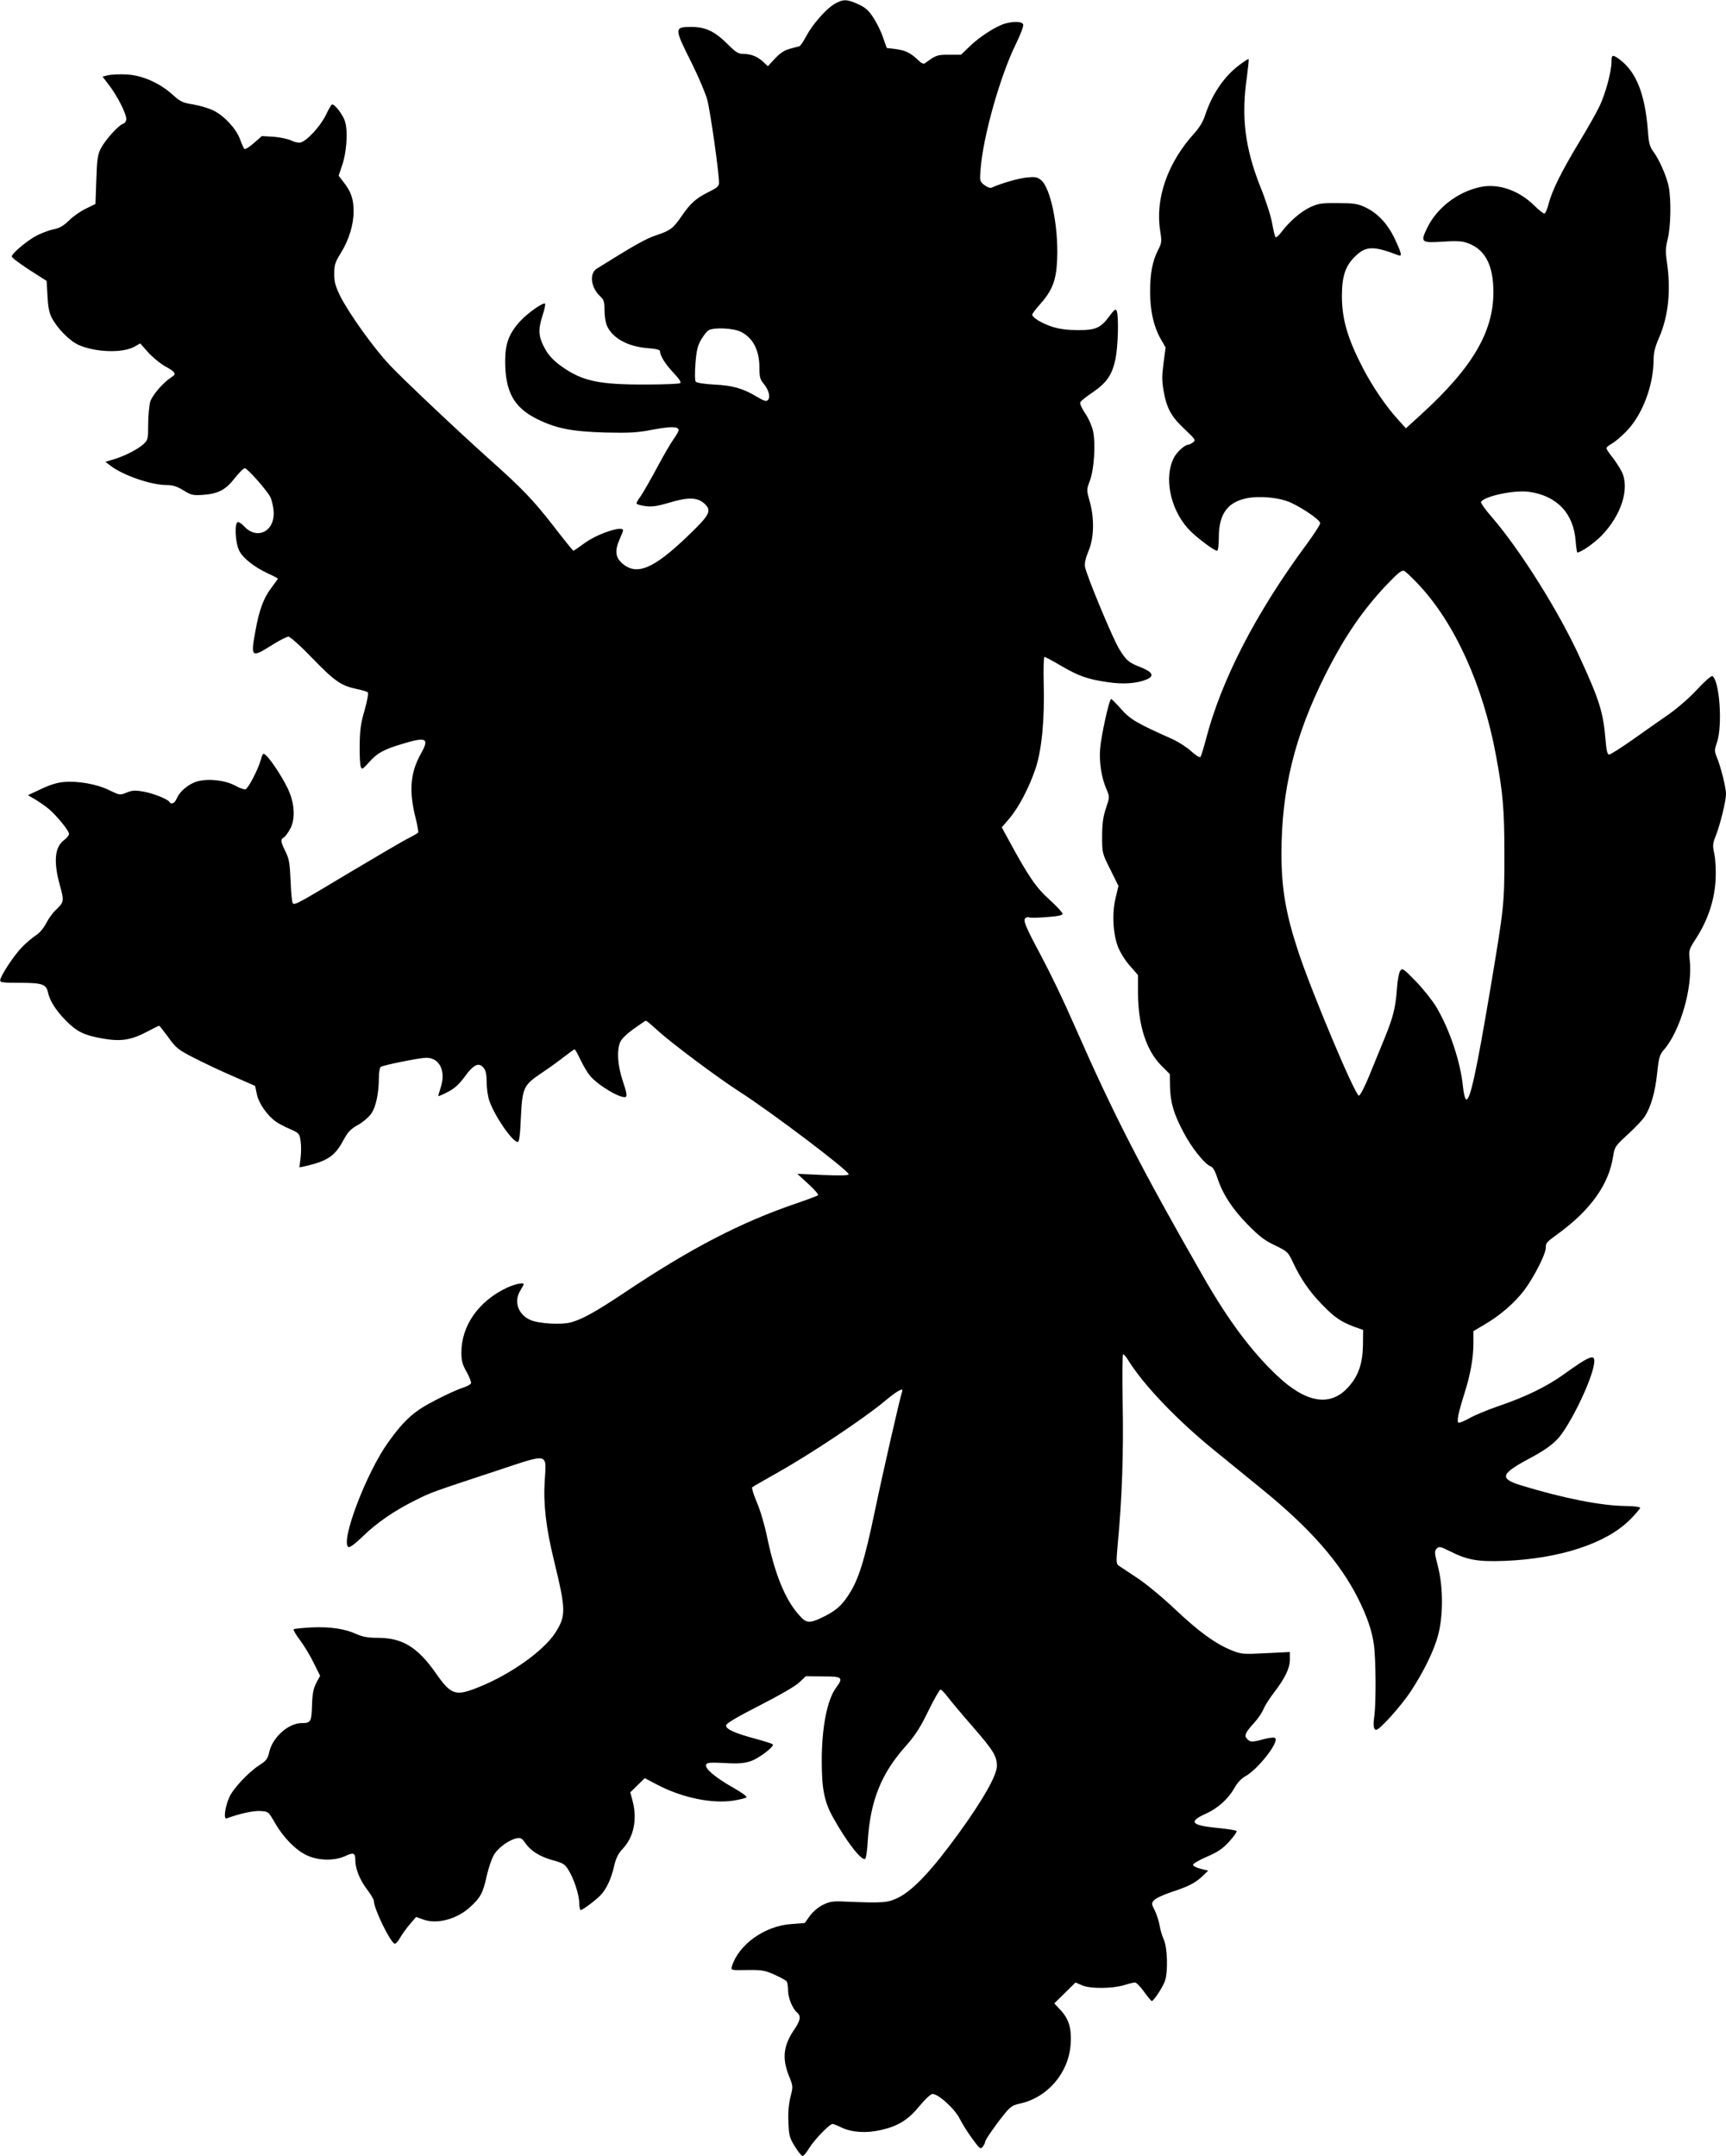
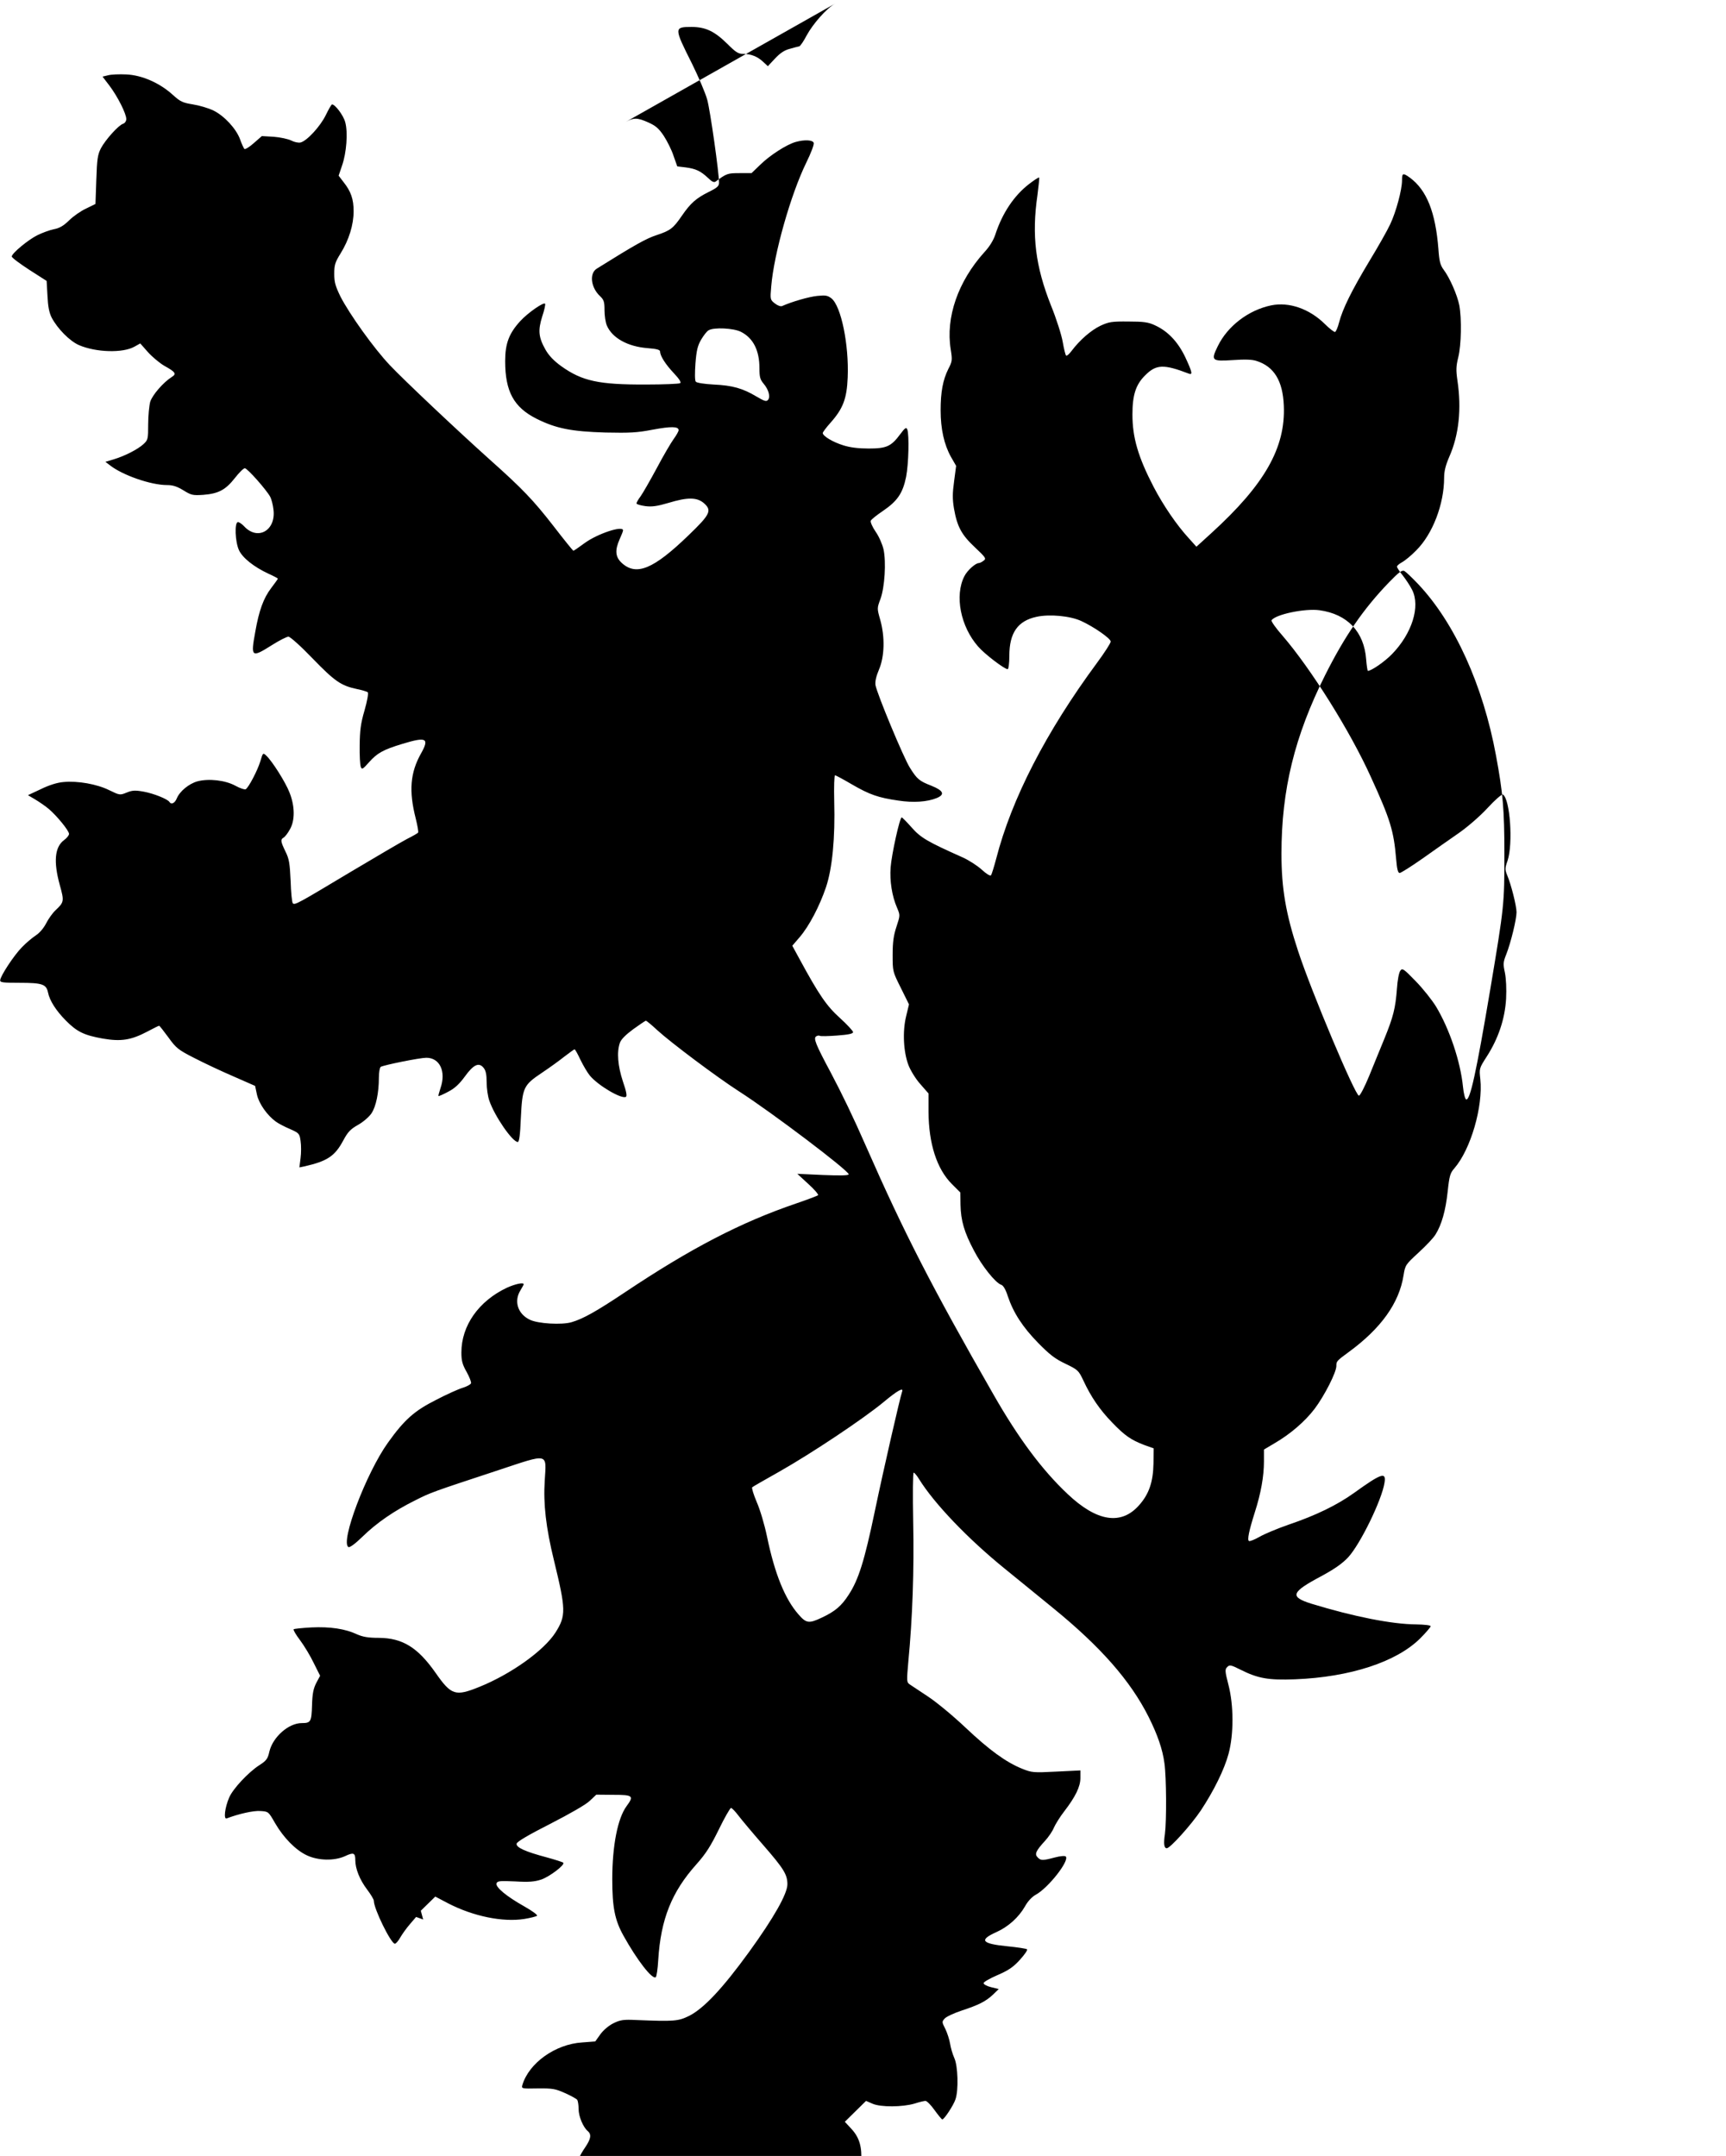
<svg xmlns="http://www.w3.org/2000/svg" version="1.0" width="1025pt" height="1280pt" viewBox="0 0 1025 1280" preserveAspectRatio="xMidYMid meet">
  <g transform="translate(0,1280) scale(0.1,-0.1)" fill="#000000" stroke="none">
-     <path d="M4960 12779 c-51 -28 -132 -120 -170 -190 -17 -33 -37 -62 -43 -64 -7 -1 -32 -8 -57 -15 -32 -8 -58 -26 -88 -58 l-42 -45 -28 26 c-33 31 -72 47 -118 47 -30 0 -45 10 -94 59 -76 75 -130 101 -213 101 -105 0 -105 -4 2 -217 39 -79 80 -175 91 -215 18 -66 70 -433 70 -493 0 -20 -11 -30 -62 -55 -74 -37 -107 -66 -158 -140 -52 -76 -69 -89 -151 -116 -61 -20 -126 -56 -355 -199 -46 -29 -35 -113 20 -164 22 -21 26 -33 26 -83 0 -32 6 -73 14 -91 32 -74 124 -125 242 -134 54 -4 74 -10 74 -20 0 -26 32 -76 82 -129 33 -35 45 -55 37 -59 -6 -4 -97 -8 -203 -8 -279 -1 -379 20 -503 109 -43 31 -73 62 -93 97 -42 74 -46 115 -20 198 13 38 20 72 17 76 -10 10 -103 -55 -147 -103 -67 -73 -90 -133 -90 -238 0 -180 51 -274 186 -342 116 -58 207 -76 410 -82 144 -3 187 -1 280 17 108 20 154 20 154 -3 0 -7 -13 -30 -29 -52 -16 -22 -62 -100 -101 -174 -40 -74 -83 -149 -96 -167 -13 -17 -24 -36 -24 -42 0 -5 24 -12 53 -16 40 -5 71 0 136 19 115 35 171 34 212 -2 48 -43 37 -66 -92 -190 -209 -202 -311 -244 -398 -163 -37 35 -40 75 -11 140 11 24 20 47 20 52 0 31 -153 -20 -229 -76 -34 -25 -63 -45 -66 -45 -2 0 -56 66 -119 148 -119 153 -184 221 -377 393 -193 173 -509 471 -594 561 -94 99 -239 302 -293 407 -30 62 -37 85 -37 135 0 53 5 69 38 122 49 79 77 169 77 250 0 72 -16 118 -60 173 l-29 38 20 59 c27 76 36 199 19 259 -11 41 -60 105 -78 105 -4 0 -20 -28 -37 -63 -32 -66 -111 -153 -150 -163 -13 -3 -37 2 -56 12 -19 9 -65 19 -104 22 l-70 4 -48 -42 c-27 -24 -52 -39 -56 -34 -4 5 -16 30 -25 56 -23 64 -95 141 -159 172 -29 14 -83 30 -121 36 -61 10 -75 16 -120 57 -78 71 -184 117 -276 121 -41 2 -90 0 -108 -5 l-33 -8 42 -55 c48 -64 99 -165 99 -197 0 -12 -8 -24 -19 -28 -27 -8 -105 -95 -132 -146 -19 -38 -23 -63 -27 -187 l-5 -143 -55 -27 c-31 -14 -77 -46 -102 -71 -33 -32 -57 -46 -90 -52 -25 -5 -68 -21 -97 -35 -55 -27 -153 -108 -153 -127 0 -7 47 -42 104 -79 l103 -66 5 -89 c3 -63 10 -99 25 -129 35 -66 107 -139 162 -163 102 -44 262 -48 330 -9 l34 19 45 -51 c25 -28 69 -65 98 -82 67 -37 74 -48 43 -67 -49 -31 -115 -107 -127 -147 -6 -23 -12 -83 -12 -133 0 -87 -1 -93 -28 -118 -34 -31 -110 -70 -176 -90 l-50 -15 25 -19 c75 -60 245 -119 341 -119 35 0 59 -8 97 -31 47 -29 55 -31 118 -27 91 7 133 30 188 100 25 32 51 58 59 58 15 0 129 -129 151 -170 7 -14 16 -47 19 -75 16 -124 -93 -187 -174 -100 -13 14 -29 25 -37 25 -21 0 -17 -116 6 -166 21 -46 89 -100 175 -140 31 -14 56 -27 56 -30 0 -2 -18 -27 -40 -56 -45 -59 -72 -133 -94 -259 -28 -152 -23 -156 99 -79 44 28 88 50 98 50 10 0 72 -55 143 -129 132 -136 169 -162 264 -182 30 -6 59 -15 64 -19 5 -5 -3 -51 -19 -107 -23 -78 -28 -120 -29 -208 -1 -60 2 -118 7 -129 6 -16 12 -13 48 28 49 55 84 75 200 110 141 43 160 33 110 -56 -65 -115 -74 -224 -32 -388 10 -41 17 -78 14 -83 -2 -4 -32 -21 -66 -38 -34 -18 -183 -105 -332 -194 -314 -188 -334 -200 -346 -188 -5 5 -11 64 -13 132 -5 107 -9 132 -31 176 -29 60 -30 71 -11 82 8 4 25 26 37 48 31 52 31 137 -1 218 -23 61 -104 189 -139 221 -19 18 -20 17 -35 -34 -16 -53 -69 -155 -87 -166 -6 -3 -34 6 -61 21 -60 33 -159 44 -226 26 -50 -14 -105 -59 -122 -101 -12 -29 -33 -39 -44 -21 -11 17 -93 50 -153 61 -51 9 -68 8 -102 -6 -39 -16 -41 -15 -103 15 -73 36 -187 56 -271 48 -37 -3 -85 -18 -134 -42 l-77 -36 44 -26 c25 -15 61 -40 80 -56 49 -42 120 -129 120 -148 0 -8 -13 -25 -30 -37 -55 -41 -63 -128 -25 -266 27 -97 26 -102 -26 -151 -17 -16 -42 -51 -55 -77 -15 -29 -39 -57 -62 -72 -20 -13 -57 -44 -82 -70 -48 -49 -128 -171 -129 -196 -1 -13 18 -15 116 -15 133 0 158 -8 168 -57 10 -49 47 -107 105 -166 67 -68 109 -88 220 -108 110 -19 169 -9 266 42 35 19 66 34 69 34 3 0 27 -31 55 -69 46 -64 59 -74 153 -122 56 -29 160 -78 232 -109 l130 -57 11 -52 c12 -54 61 -123 112 -160 15 -11 53 -31 84 -44 54 -24 57 -27 63 -71 4 -25 4 -71 0 -101 l-7 -56 29 6 c137 31 182 61 232 155 27 50 42 66 88 92 30 17 65 47 79 68 27 40 44 123 44 212 0 31 5 60 11 64 19 11 232 54 271 54 80 0 118 -82 84 -180 -8 -24 -14 -46 -12 -47 2 -2 27 9 57 25 39 20 66 45 99 90 52 72 84 87 112 52 13 -16 18 -39 18 -86 0 -35 7 -84 16 -109 31 -91 137 -245 169 -245 8 0 14 40 18 141 9 182 15 196 124 269 45 30 106 74 136 98 30 23 56 42 59 42 4 0 19 -28 35 -62 17 -35 42 -77 56 -94 50 -60 189 -141 214 -126 8 5 2 34 -18 92 -30 91 -37 174 -18 228 7 21 34 48 80 82 38 27 71 50 75 50 3 0 34 -25 67 -56 82 -75 356 -280 485 -363 195 -125 652 -471 652 -493 0 -7 -49 -8 -152 -4 l-153 7 65 -60 c36 -32 62 -63 58 -67 -4 -4 -63 -26 -130 -49 -329 -112 -627 -267 -1016 -527 -171 -114 -249 -158 -318 -178 -58 -17 -200 -9 -248 15 -71 34 -95 109 -56 173 11 18 20 35 20 37 0 13 -50 2 -99 -20 -168 -79 -271 -225 -271 -385 0 -49 6 -71 31 -115 17 -31 29 -61 26 -68 -3 -7 -25 -19 -48 -26 -24 -7 -96 -39 -159 -72 -129 -65 -188 -117 -286 -254 -129 -180 -284 -589 -235 -620 8 -4 40 19 84 62 85 83 189 154 312 215 95 48 99 49 493 179 305 101 287 105 277 -61 -9 -139 7 -279 55 -475 71 -292 72 -327 9 -427 -69 -108 -264 -247 -452 -323 -143 -58 -167 -50 -260 83 -106 151 -196 207 -337 208 -64 0 -96 6 -130 21 -70 33 -159 46 -270 41 -55 -3 -103 -8 -106 -11 -4 -3 13 -32 38 -65 24 -32 61 -93 81 -135 l38 -76 -23 -43 c-17 -34 -23 -63 -25 -132 -3 -98 -7 -106 -61 -106 -78 0 -171 -82 -192 -168 -10 -45 -18 -55 -60 -82 -65 -42 -157 -140 -179 -192 -26 -60 -34 -131 -15 -124 71 27 159 47 200 44 48 -3 48 -3 87 -71 51 -88 123 -161 189 -192 68 -32 163 -34 227 -5 51 24 61 20 61 -24 0 -50 26 -116 70 -174 22 -29 40 -59 40 -67 0 -48 102 -255 125 -255 6 0 21 17 32 37 12 21 38 57 58 80 l36 42 42 -15 c81 -30 198 1 277 72 63 57 78 84 100 185 12 53 32 110 46 131 27 42 89 85 132 94 24 5 32 0 52 -29 33 -47 86 -80 165 -102 57 -15 70 -23 90 -56 33 -51 65 -150 65 -199 0 -22 4 -40 9 -40 12 0 100 67 123 94 32 37 58 94 74 163 12 52 24 77 54 109 64 69 85 173 57 281 l-14 52 43 42 43 42 78 -41 c148 -76 322 -112 450 -92 37 6 72 15 76 19 5 5 -30 30 -76 56 -105 59 -173 115 -164 137 5 14 21 15 110 11 82 -5 115 -2 155 11 50 17 143 88 131 100 -4 4 -48 18 -99 32 -128 34 -182 59 -178 81 2 12 70 52 200 118 117 60 213 115 235 137 l38 36 103 -1 c115 0 122 -6 77 -67 -53 -72 -85 -235 -85 -434 0 -167 15 -243 67 -336 80 -144 170 -260 191 -246 5 3 12 49 15 103 15 242 80 404 227 568 56 63 84 107 133 207 34 70 67 127 72 127 6 0 25 -20 44 -45 19 -25 86 -105 149 -177 120 -138 142 -173 142 -231 0 -56 -80 -198 -227 -401 -159 -219 -270 -337 -358 -381 -64 -31 -88 -33 -310 -24 -78 4 -97 1 -138 -19 -28 -14 -59 -40 -78 -66 l-30 -42 -78 -6 c-159 -10 -316 -122 -355 -253 -6 -21 -4 -22 91 -20 88 1 105 -2 163 -28 36 -16 68 -34 72 -40 4 -6 8 -30 8 -54 0 -44 27 -108 54 -131 24 -20 19 -47 -15 -97 -67 -97 -76 -173 -34 -278 25 -62 25 -64 9 -126 -10 -42 -15 -92 -12 -149 3 -78 6 -93 38 -144 19 -31 40 -57 46 -57 7 0 24 21 39 46 28 47 121 144 139 144 5 0 29 -9 53 -21 61 -29 145 -35 234 -15 102 23 162 60 229 142 31 38 65 70 76 72 32 4 133 -86 164 -148 15 -30 49 -84 75 -119 44 -60 49 -63 61 -46 8 10 14 23 14 28 0 11 53 89 109 159 39 49 52 59 94 68 167 35 294 183 305 354 6 93 -10 148 -58 200 l-39 42 63 62 63 62 39 -17 c49 -21 178 -20 249 1 28 9 57 16 65 16 8 0 33 -25 54 -55 22 -30 42 -55 46 -55 11 0 66 83 78 119 19 54 15 199 -7 246 -10 22 -21 60 -25 85 -4 25 -17 64 -28 87 -21 41 -21 43 -4 62 10 11 55 32 100 47 104 34 144 55 187 95 l34 33 -45 11 c-25 6 -45 17 -45 24 0 7 37 28 83 48 65 28 93 47 133 91 27 30 47 58 42 62 -4 4 -57 12 -117 18 -153 15 -170 37 -65 84 71 32 133 88 170 153 17 31 42 57 64 69 74 40 202 203 178 227 -5 5 -33 3 -66 -6 -72 -19 -82 -19 -101 1 -19 19 -11 38 44 98 21 23 45 58 53 79 9 20 36 64 61 96 67 87 96 147 96 198 l0 45 -143 -7 c-137 -7 -145 -6 -203 17 -96 39 -194 110 -336 244 -74 70 -172 151 -222 184 -50 33 -100 66 -110 73 -18 12 -18 20 -8 133 25 260 35 546 29 832 -3 163 -2 292 3 292 4 0 19 -17 31 -37 90 -146 292 -357 512 -535 83 -68 212 -172 286 -233 281 -229 458 -430 566 -645 53 -106 83 -192 94 -275 12 -85 13 -342 3 -420 -9 -59 -5 -85 11 -85 20 0 145 139 202 224 78 118 140 244 165 337 31 116 31 287 -1 410 -21 81 -21 91 -7 105 14 14 21 13 77 -15 105 -53 167 -64 326 -58 327 13 602 103 743 243 34 34 62 67 62 72 0 6 -36 10 -87 11 -143 1 -370 46 -622 123 -130 41 -120 68 61 164 79 43 123 74 158 111 72 78 200 340 216 443 11 67 -19 56 -183 -62 -98 -70 -224 -132 -387 -187 -66 -23 -143 -55 -172 -72 -30 -17 -58 -28 -63 -25 -11 7 0 60 35 171 36 112 54 214 54 300 l0 72 64 38 c93 54 180 129 237 204 58 77 129 216 129 254 0 28 1 30 75 84 191 140 298 290 324 454 10 62 12 64 90 136 44 40 89 88 100 107 36 57 60 142 72 254 10 94 15 111 40 139 97 112 171 367 154 529 -7 63 -7 64 38 134 70 109 108 225 115 343 3 59 0 120 -7 155 -11 51 -11 62 8 109 27 69 61 208 61 250 0 37 -32 165 -56 221 -13 32 -13 41 3 86 33 100 15 365 -28 392 -6 3 -46 -31 -90 -79 -45 -49 -119 -113 -172 -150 -51 -35 -147 -103 -215 -151 -67 -47 -129 -86 -136 -86 -10 0 -16 22 -21 83 -14 168 -35 236 -150 487 -124 274 -356 643 -524 838 -40 45 -69 87 -66 92 22 35 198 72 285 60 166 -23 265 -128 277 -292 3 -38 8 -68 10 -68 21 0 99 54 143 99 119 122 170 283 120 382 -12 24 -38 63 -56 86 -19 23 -34 46 -34 52 0 6 14 17 30 26 17 9 55 40 84 70 98 97 166 275 166 432 0 39 9 74 31 125 57 129 73 283 48 452 -9 62 -8 85 5 138 18 73 21 228 6 309 -12 60 -56 162 -93 211 -20 27 -26 50 -31 123 -17 217 -69 349 -169 423 -42 30 -47 28 -47 -16 0 -55 -35 -186 -70 -260 -16 -35 -72 -134 -125 -221 -104 -173 -158 -282 -179 -363 -7 -28 -18 -54 -24 -56 -5 -1 -32 19 -60 47 -91 90 -212 133 -319 111 -135 -28 -259 -123 -317 -242 -42 -86 -37 -91 88 -83 73 5 115 4 142 -5 104 -33 156 -118 162 -265 11 -249 -113 -468 -429 -756 l-90 -82 -44 49 c-72 78 -152 195 -210 306 -92 177 -126 293 -126 430 0 116 20 178 76 233 65 65 109 67 258 10 25 -10 22 7 -21 99 -44 91 -103 153 -180 188 -38 18 -67 22 -157 22 -99 1 -116 -2 -166 -25 -56 -27 -122 -84 -171 -149 -14 -19 -29 -32 -33 -28 -4 4 -13 40 -20 81 -7 41 -38 139 -70 217 -92 233 -115 414 -80 655 7 55 12 101 10 104 -3 2 -29 -15 -59 -38 -90 -69 -160 -174 -201 -300 -11 -34 -35 -73 -65 -105 -157 -174 -231 -388 -200 -578 10 -63 9 -71 -14 -115 -33 -66 -46 -138 -46 -246 0 -112 21 -204 61 -276 l31 -54 -12 -91 c-10 -72 -10 -106 -1 -161 19 -109 45 -157 124 -231 66 -62 69 -68 52 -80 -10 -8 -23 -14 -28 -14 -20 0 -69 -44 -86 -78 -59 -115 -23 -299 82 -418 39 -45 156 -134 175 -134 5 0 10 33 10 79 0 137 50 208 162 232 78 17 200 5 265 -25 76 -35 175 -104 175 -122 0 -9 -36 -65 -81 -126 -303 -410 -508 -809 -599 -1163 -13 -49 -27 -94 -31 -99 -5 -5 -28 9 -54 33 -26 24 -76 56 -113 73 -211 94 -250 117 -304 178 -29 33 -56 60 -59 60 -12 0 -60 -219 -66 -297 -6 -80 8 -170 38 -239 19 -45 19 -45 -3 -112 -17 -51 -23 -91 -23 -167 0 -100 0 -100 49 -198 l48 -97 -17 -71 c-22 -90 -16 -211 14 -290 12 -31 43 -82 70 -112 l49 -56 0 -108 c1 -190 49 -340 139 -430 l50 -50 1 -73 c2 -94 22 -163 80 -272 47 -91 128 -192 162 -203 12 -4 26 -27 39 -68 33 -98 88 -183 181 -278 68 -69 100 -94 162 -123 74 -36 77 -39 106 -100 45 -97 98 -174 171 -249 75 -78 112 -103 190 -133 l56 -20 -1 -90 c-2 -108 -26 -181 -85 -247 -106 -121 -251 -99 -425 66 -152 143 -292 331 -441 592 -363 633 -530 958 -755 1470 -77 176 -143 312 -210 439 -90 168 -105 205 -87 216 7 5 17 6 22 3 5 -3 51 -2 103 2 68 5 94 11 94 20 0 7 -35 45 -78 84 -79 71 -125 138 -241 352 l-42 77 43 50 c57 66 119 185 157 297 38 113 55 294 49 511 -2 85 0 154 5 154 4 0 49 -24 100 -54 105 -61 157 -79 275 -96 90 -14 173 -8 229 15 50 21 40 44 -32 73 -72 28 -85 39 -127 106 -36 55 -197 442 -205 492 -3 20 4 52 21 92 33 78 36 193 7 296 -19 67 -19 68 2 124 25 70 34 217 18 293 -7 30 -27 77 -47 105 -19 28 -32 57 -29 65 3 8 36 34 73 59 85 58 117 104 137 202 15 78 19 248 7 281 -6 15 -13 11 -42 -28 -54 -73 -82 -85 -188 -85 -60 0 -110 6 -150 19 -62 19 -122 55 -122 73 0 5 20 32 45 60 75 84 98 143 103 270 8 195 -39 423 -96 469 -23 18 -35 20 -85 15 -49 -5 -150 -34 -208 -60 -9 -4 -26 2 -43 15 -28 22 -29 23 -22 102 16 194 116 546 208 734 28 57 48 109 44 118 -6 17 -53 20 -107 5 -53 -15 -152 -78 -210 -135 l-52 -50 -71 0 c-71 0 -77 -2 -142 -50 -10 -7 -23 -1 -46 22 -44 41 -72 54 -132 62 l-50 6 -22 62 c-11 35 -38 88 -58 119 -30 45 -48 60 -92 80 -65 29 -87 29 -134 3z m-560 -1949 c73 -37 110 -110 110 -216 0 -52 4 -67 24 -91 31 -36 42 -79 27 -97 -10 -12 -21 -8 -69 20 -80 48 -142 66 -254 71 -55 3 -101 10 -106 17 -6 6 -6 53 -2 108 6 78 13 106 34 142 15 25 34 50 44 55 31 19 149 13 192 -9z m4023 -1499 c216 -229 384 -599 461 -1016 41 -221 50 -319 50 -585 0 -300 -1 -309 -85 -810 -83 -492 -119 -655 -142 -647 -7 2 -15 36 -19 75 -15 150 -80 343 -160 476 -24 39 -78 107 -121 151 -71 73 -79 79 -91 62 -8 -10 -17 -57 -20 -105 -9 -119 -22 -169 -74 -297 -25 -60 -66 -162 -92 -225 -26 -63 -53 -115 -60 -115 -22 0 -282 617 -361 858 -73 221 -99 373 -99 578 0 380 78 698 259 1060 118 235 228 394 379 551 59 61 78 75 92 68 9 -5 46 -40 83 -79z m-3066 -4794 c-11 -30 -110 -461 -162 -710 -61 -292 -96 -405 -155 -495 -43 -67 -81 -99 -160 -136 -76 -36 -92 -34 -138 19 -80 91 -141 240 -187 462 -14 68 -41 160 -61 205 -19 45 -31 84 -27 88 4 4 78 46 163 94 192 109 495 311 615 410 85 71 123 92 112 63z" />
+     <path d="M4960 12779 c-51 -28 -132 -120 -170 -190 -17 -33 -37 -62 -43 -64 -7 -1 -32 -8 -57 -15 -32 -8 -58 -26 -88 -58 l-42 -45 -28 26 c-33 31 -72 47 -118 47 -30 0 -45 10 -94 59 -76 75 -130 101 -213 101 -105 0 -105 -4 2 -217 39 -79 80 -175 91 -215 18 -66 70 -433 70 -493 0 -20 -11 -30 -62 -55 -74 -37 -107 -66 -158 -140 -52 -76 -69 -89 -151 -116 -61 -20 -126 -56 -355 -199 -46 -29 -35 -113 20 -164 22 -21 26 -33 26 -83 0 -32 6 -73 14 -91 32 -74 124 -125 242 -134 54 -4 74 -10 74 -20 0 -26 32 -76 82 -129 33 -35 45 -55 37 -59 -6 -4 -97 -8 -203 -8 -279 -1 -379 20 -503 109 -43 31 -73 62 -93 97 -42 74 -46 115 -20 198 13 38 20 72 17 76 -10 10 -103 -55 -147 -103 -67 -73 -90 -133 -90 -238 0 -180 51 -274 186 -342 116 -58 207 -76 410 -82 144 -3 187 -1 280 17 108 20 154 20 154 -3 0 -7 -13 -30 -29 -52 -16 -22 -62 -100 -101 -174 -40 -74 -83 -149 -96 -167 -13 -17 -24 -36 -24 -42 0 -5 24 -12 53 -16 40 -5 71 0 136 19 115 35 171 34 212 -2 48 -43 37 -66 -92 -190 -209 -202 -311 -244 -398 -163 -37 35 -40 75 -11 140 11 24 20 47 20 52 0 31 -153 -20 -229 -76 -34 -25 -63 -45 -66 -45 -2 0 -56 66 -119 148 -119 153 -184 221 -377 393 -193 173 -509 471 -594 561 -94 99 -239 302 -293 407 -30 62 -37 85 -37 135 0 53 5 69 38 122 49 79 77 169 77 250 0 72 -16 118 -60 173 l-29 38 20 59 c27 76 36 199 19 259 -11 41 -60 105 -78 105 -4 0 -20 -28 -37 -63 -32 -66 -111 -153 -150 -163 -13 -3 -37 2 -56 12 -19 9 -65 19 -104 22 l-70 4 -48 -42 c-27 -24 -52 -39 -56 -34 -4 5 -16 30 -25 56 -23 64 -95 141 -159 172 -29 14 -83 30 -121 36 -61 10 -75 16 -120 57 -78 71 -184 117 -276 121 -41 2 -90 0 -108 -5 l-33 -8 42 -55 c48 -64 99 -165 99 -197 0 -12 -8 -24 -19 -28 -27 -8 -105 -95 -132 -146 -19 -38 -23 -63 -27 -187 l-5 -143 -55 -27 c-31 -14 -77 -46 -102 -71 -33 -32 -57 -46 -90 -52 -25 -5 -68 -21 -97 -35 -55 -27 -153 -108 -153 -127 0 -7 47 -42 104 -79 l103 -66 5 -89 c3 -63 10 -99 25 -129 35 -66 107 -139 162 -163 102 -44 262 -48 330 -9 l34 19 45 -51 c25 -28 69 -65 98 -82 67 -37 74 -48 43 -67 -49 -31 -115 -107 -127 -147 -6 -23 -12 -83 -12 -133 0 -87 -1 -93 -28 -118 -34 -31 -110 -70 -176 -90 l-50 -15 25 -19 c75 -60 245 -119 341 -119 35 0 59 -8 97 -31 47 -29 55 -31 118 -27 91 7 133 30 188 100 25 32 51 58 59 58 15 0 129 -129 151 -170 7 -14 16 -47 19 -75 16 -124 -93 -187 -174 -100 -13 14 -29 25 -37 25 -21 0 -17 -116 6 -166 21 -46 89 -100 175 -140 31 -14 56 -27 56 -30 0 -2 -18 -27 -40 -56 -45 -59 -72 -133 -94 -259 -28 -152 -23 -156 99 -79 44 28 88 50 98 50 10 0 72 -55 143 -129 132 -136 169 -162 264 -182 30 -6 59 -15 64 -19 5 -5 -3 -51 -19 -107 -23 -78 -28 -120 -29 -208 -1 -60 2 -118 7 -129 6 -16 12 -13 48 28 49 55 84 75 200 110 141 43 160 33 110 -56 -65 -115 -74 -224 -32 -388 10 -41 17 -78 14 -83 -2 -4 -32 -21 -66 -38 -34 -18 -183 -105 -332 -194 -314 -188 -334 -200 -346 -188 -5 5 -11 64 -13 132 -5 107 -9 132 -31 176 -29 60 -30 71 -11 82 8 4 25 26 37 48 31 52 31 137 -1 218 -23 61 -104 189 -139 221 -19 18 -20 17 -35 -34 -16 -53 -69 -155 -87 -166 -6 -3 -34 6 -61 21 -60 33 -159 44 -226 26 -50 -14 -105 -59 -122 -101 -12 -29 -33 -39 -44 -21 -11 17 -93 50 -153 61 -51 9 -68 8 -102 -6 -39 -16 -41 -15 -103 15 -73 36 -187 56 -271 48 -37 -3 -85 -18 -134 -42 l-77 -36 44 -26 c25 -15 61 -40 80 -56 49 -42 120 -129 120 -148 0 -8 -13 -25 -30 -37 -55 -41 -63 -128 -25 -266 27 -97 26 -102 -26 -151 -17 -16 -42 -51 -55 -77 -15 -29 -39 -57 -62 -72 -20 -13 -57 -44 -82 -70 -48 -49 -128 -171 -129 -196 -1 -13 18 -15 116 -15 133 0 158 -8 168 -57 10 -49 47 -107 105 -166 67 -68 109 -88 220 -108 110 -19 169 -9 266 42 35 19 66 34 69 34 3 0 27 -31 55 -69 46 -64 59 -74 153 -122 56 -29 160 -78 232 -109 l130 -57 11 -52 c12 -54 61 -123 112 -160 15 -11 53 -31 84 -44 54 -24 57 -27 63 -71 4 -25 4 -71 0 -101 l-7 -56 29 6 c137 31 182 61 232 155 27 50 42 66 88 92 30 17 65 47 79 68 27 40 44 123 44 212 0 31 5 60 11 64 19 11 232 54 271 54 80 0 118 -82 84 -180 -8 -24 -14 -46 -12 -47 2 -2 27 9 57 25 39 20 66 45 99 90 52 72 84 87 112 52 13 -16 18 -39 18 -86 0 -35 7 -84 16 -109 31 -91 137 -245 169 -245 8 0 14 40 18 141 9 182 15 196 124 269 45 30 106 74 136 98 30 23 56 42 59 42 4 0 19 -28 35 -62 17 -35 42 -77 56 -94 50 -60 189 -141 214 -126 8 5 2 34 -18 92 -30 91 -37 174 -18 228 7 21 34 48 80 82 38 27 71 50 75 50 3 0 34 -25 67 -56 82 -75 356 -280 485 -363 195 -125 652 -471 652 -493 0 -7 -49 -8 -152 -4 l-153 7 65 -60 c36 -32 62 -63 58 -67 -4 -4 -63 -26 -130 -49 -329 -112 -627 -267 -1016 -527 -171 -114 -249 -158 -318 -178 -58 -17 -200 -9 -248 15 -71 34 -95 109 -56 173 11 18 20 35 20 37 0 13 -50 2 -99 -20 -168 -79 -271 -225 -271 -385 0 -49 6 -71 31 -115 17 -31 29 -61 26 -68 -3 -7 -25 -19 -48 -26 -24 -7 -96 -39 -159 -72 -129 -65 -188 -117 -286 -254 -129 -180 -284 -589 -235 -620 8 -4 40 19 84 62 85 83 189 154 312 215 95 48 99 49 493 179 305 101 287 105 277 -61 -9 -139 7 -279 55 -475 71 -292 72 -327 9 -427 -69 -108 -264 -247 -452 -323 -143 -58 -167 -50 -260 83 -106 151 -196 207 -337 208 -64 0 -96 6 -130 21 -70 33 -159 46 -270 41 -55 -3 -103 -8 -106 -11 -4 -3 13 -32 38 -65 24 -32 61 -93 81 -135 l38 -76 -23 -43 c-17 -34 -23 -63 -25 -132 -3 -98 -7 -106 -61 -106 -78 0 -171 -82 -192 -168 -10 -45 -18 -55 -60 -82 -65 -42 -157 -140 -179 -192 -26 -60 -34 -131 -15 -124 71 27 159 47 200 44 48 -3 48 -3 87 -71 51 -88 123 -161 189 -192 68 -32 163 -34 227 -5 51 24 61 20 61 -24 0 -50 26 -116 70 -174 22 -29 40 -59 40 -67 0 -48 102 -255 125 -255 6 0 21 17 32 37 12 21 38 57 58 80 l36 42 42 -15 l-14 52 43 42 43 42 78 -41 c148 -76 322 -112 450 -92 37 6 72 15 76 19 5 5 -30 30 -76 56 -105 59 -173 115 -164 137 5 14 21 15 110 11 82 -5 115 -2 155 11 50 17 143 88 131 100 -4 4 -48 18 -99 32 -128 34 -182 59 -178 81 2 12 70 52 200 118 117 60 213 115 235 137 l38 36 103 -1 c115 0 122 -6 77 -67 -53 -72 -85 -235 -85 -434 0 -167 15 -243 67 -336 80 -144 170 -260 191 -246 5 3 12 49 15 103 15 242 80 404 227 568 56 63 84 107 133 207 34 70 67 127 72 127 6 0 25 -20 44 -45 19 -25 86 -105 149 -177 120 -138 142 -173 142 -231 0 -56 -80 -198 -227 -401 -159 -219 -270 -337 -358 -381 -64 -31 -88 -33 -310 -24 -78 4 -97 1 -138 -19 -28 -14 -59 -40 -78 -66 l-30 -42 -78 -6 c-159 -10 -316 -122 -355 -253 -6 -21 -4 -22 91 -20 88 1 105 -2 163 -28 36 -16 68 -34 72 -40 4 -6 8 -30 8 -54 0 -44 27 -108 54 -131 24 -20 19 -47 -15 -97 -67 -97 -76 -173 -34 -278 25 -62 25 -64 9 -126 -10 -42 -15 -92 -12 -149 3 -78 6 -93 38 -144 19 -31 40 -57 46 -57 7 0 24 21 39 46 28 47 121 144 139 144 5 0 29 -9 53 -21 61 -29 145 -35 234 -15 102 23 162 60 229 142 31 38 65 70 76 72 32 4 133 -86 164 -148 15 -30 49 -84 75 -119 44 -60 49 -63 61 -46 8 10 14 23 14 28 0 11 53 89 109 159 39 49 52 59 94 68 167 35 294 183 305 354 6 93 -10 148 -58 200 l-39 42 63 62 63 62 39 -17 c49 -21 178 -20 249 1 28 9 57 16 65 16 8 0 33 -25 54 -55 22 -30 42 -55 46 -55 11 0 66 83 78 119 19 54 15 199 -7 246 -10 22 -21 60 -25 85 -4 25 -17 64 -28 87 -21 41 -21 43 -4 62 10 11 55 32 100 47 104 34 144 55 187 95 l34 33 -45 11 c-25 6 -45 17 -45 24 0 7 37 28 83 48 65 28 93 47 133 91 27 30 47 58 42 62 -4 4 -57 12 -117 18 -153 15 -170 37 -65 84 71 32 133 88 170 153 17 31 42 57 64 69 74 40 202 203 178 227 -5 5 -33 3 -66 -6 -72 -19 -82 -19 -101 1 -19 19 -11 38 44 98 21 23 45 58 53 79 9 20 36 64 61 96 67 87 96 147 96 198 l0 45 -143 -7 c-137 -7 -145 -6 -203 17 -96 39 -194 110 -336 244 -74 70 -172 151 -222 184 -50 33 -100 66 -110 73 -18 12 -18 20 -8 133 25 260 35 546 29 832 -3 163 -2 292 3 292 4 0 19 -17 31 -37 90 -146 292 -357 512 -535 83 -68 212 -172 286 -233 281 -229 458 -430 566 -645 53 -106 83 -192 94 -275 12 -85 13 -342 3 -420 -9 -59 -5 -85 11 -85 20 0 145 139 202 224 78 118 140 244 165 337 31 116 31 287 -1 410 -21 81 -21 91 -7 105 14 14 21 13 77 -15 105 -53 167 -64 326 -58 327 13 602 103 743 243 34 34 62 67 62 72 0 6 -36 10 -87 11 -143 1 -370 46 -622 123 -130 41 -120 68 61 164 79 43 123 74 158 111 72 78 200 340 216 443 11 67 -19 56 -183 -62 -98 -70 -224 -132 -387 -187 -66 -23 -143 -55 -172 -72 -30 -17 -58 -28 -63 -25 -11 7 0 60 35 171 36 112 54 214 54 300 l0 72 64 38 c93 54 180 129 237 204 58 77 129 216 129 254 0 28 1 30 75 84 191 140 298 290 324 454 10 62 12 64 90 136 44 40 89 88 100 107 36 57 60 142 72 254 10 94 15 111 40 139 97 112 171 367 154 529 -7 63 -7 64 38 134 70 109 108 225 115 343 3 59 0 120 -7 155 -11 51 -11 62 8 109 27 69 61 208 61 250 0 37 -32 165 -56 221 -13 32 -13 41 3 86 33 100 15 365 -28 392 -6 3 -46 -31 -90 -79 -45 -49 -119 -113 -172 -150 -51 -35 -147 -103 -215 -151 -67 -47 -129 -86 -136 -86 -10 0 -16 22 -21 83 -14 168 -35 236 -150 487 -124 274 -356 643 -524 838 -40 45 -69 87 -66 92 22 35 198 72 285 60 166 -23 265 -128 277 -292 3 -38 8 -68 10 -68 21 0 99 54 143 99 119 122 170 283 120 382 -12 24 -38 63 -56 86 -19 23 -34 46 -34 52 0 6 14 17 30 26 17 9 55 40 84 70 98 97 166 275 166 432 0 39 9 74 31 125 57 129 73 283 48 452 -9 62 -8 85 5 138 18 73 21 228 6 309 -12 60 -56 162 -93 211 -20 27 -26 50 -31 123 -17 217 -69 349 -169 423 -42 30 -47 28 -47 -16 0 -55 -35 -186 -70 -260 -16 -35 -72 -134 -125 -221 -104 -173 -158 -282 -179 -363 -7 -28 -18 -54 -24 -56 -5 -1 -32 19 -60 47 -91 90 -212 133 -319 111 -135 -28 -259 -123 -317 -242 -42 -86 -37 -91 88 -83 73 5 115 4 142 -5 104 -33 156 -118 162 -265 11 -249 -113 -468 -429 -756 l-90 -82 -44 49 c-72 78 -152 195 -210 306 -92 177 -126 293 -126 430 0 116 20 178 76 233 65 65 109 67 258 10 25 -10 22 7 -21 99 -44 91 -103 153 -180 188 -38 18 -67 22 -157 22 -99 1 -116 -2 -166 -25 -56 -27 -122 -84 -171 -149 -14 -19 -29 -32 -33 -28 -4 4 -13 40 -20 81 -7 41 -38 139 -70 217 -92 233 -115 414 -80 655 7 55 12 101 10 104 -3 2 -29 -15 -59 -38 -90 -69 -160 -174 -201 -300 -11 -34 -35 -73 -65 -105 -157 -174 -231 -388 -200 -578 10 -63 9 -71 -14 -115 -33 -66 -46 -138 -46 -246 0 -112 21 -204 61 -276 l31 -54 -12 -91 c-10 -72 -10 -106 -1 -161 19 -109 45 -157 124 -231 66 -62 69 -68 52 -80 -10 -8 -23 -14 -28 -14 -20 0 -69 -44 -86 -78 -59 -115 -23 -299 82 -418 39 -45 156 -134 175 -134 5 0 10 33 10 79 0 137 50 208 162 232 78 17 200 5 265 -25 76 -35 175 -104 175 -122 0 -9 -36 -65 -81 -126 -303 -410 -508 -809 -599 -1163 -13 -49 -27 -94 -31 -99 -5 -5 -28 9 -54 33 -26 24 -76 56 -113 73 -211 94 -250 117 -304 178 -29 33 -56 60 -59 60 -12 0 -60 -219 -66 -297 -6 -80 8 -170 38 -239 19 -45 19 -45 -3 -112 -17 -51 -23 -91 -23 -167 0 -100 0 -100 49 -198 l48 -97 -17 -71 c-22 -90 -16 -211 14 -290 12 -31 43 -82 70 -112 l49 -56 0 -108 c1 -190 49 -340 139 -430 l50 -50 1 -73 c2 -94 22 -163 80 -272 47 -91 128 -192 162 -203 12 -4 26 -27 39 -68 33 -98 88 -183 181 -278 68 -69 100 -94 162 -123 74 -36 77 -39 106 -100 45 -97 98 -174 171 -249 75 -78 112 -103 190 -133 l56 -20 -1 -90 c-2 -108 -26 -181 -85 -247 -106 -121 -251 -99 -425 66 -152 143 -292 331 -441 592 -363 633 -530 958 -755 1470 -77 176 -143 312 -210 439 -90 168 -105 205 -87 216 7 5 17 6 22 3 5 -3 51 -2 103 2 68 5 94 11 94 20 0 7 -35 45 -78 84 -79 71 -125 138 -241 352 l-42 77 43 50 c57 66 119 185 157 297 38 113 55 294 49 511 -2 85 0 154 5 154 4 0 49 -24 100 -54 105 -61 157 -79 275 -96 90 -14 173 -8 229 15 50 21 40 44 -32 73 -72 28 -85 39 -127 106 -36 55 -197 442 -205 492 -3 20 4 52 21 92 33 78 36 193 7 296 -19 67 -19 68 2 124 25 70 34 217 18 293 -7 30 -27 77 -47 105 -19 28 -32 57 -29 65 3 8 36 34 73 59 85 58 117 104 137 202 15 78 19 248 7 281 -6 15 -13 11 -42 -28 -54 -73 -82 -85 -188 -85 -60 0 -110 6 -150 19 -62 19 -122 55 -122 73 0 5 20 32 45 60 75 84 98 143 103 270 8 195 -39 423 -96 469 -23 18 -35 20 -85 15 -49 -5 -150 -34 -208 -60 -9 -4 -26 2 -43 15 -28 22 -29 23 -22 102 16 194 116 546 208 734 28 57 48 109 44 118 -6 17 -53 20 -107 5 -53 -15 -152 -78 -210 -135 l-52 -50 -71 0 c-71 0 -77 -2 -142 -50 -10 -7 -23 -1 -46 22 -44 41 -72 54 -132 62 l-50 6 -22 62 c-11 35 -38 88 -58 119 -30 45 -48 60 -92 80 -65 29 -87 29 -134 3z m-560 -1949 c73 -37 110 -110 110 -216 0 -52 4 -67 24 -91 31 -36 42 -79 27 -97 -10 -12 -21 -8 -69 20 -80 48 -142 66 -254 71 -55 3 -101 10 -106 17 -6 6 -6 53 -2 108 6 78 13 106 34 142 15 25 34 50 44 55 31 19 149 13 192 -9z m4023 -1499 c216 -229 384 -599 461 -1016 41 -221 50 -319 50 -585 0 -300 -1 -309 -85 -810 -83 -492 -119 -655 -142 -647 -7 2 -15 36 -19 75 -15 150 -80 343 -160 476 -24 39 -78 107 -121 151 -71 73 -79 79 -91 62 -8 -10 -17 -57 -20 -105 -9 -119 -22 -169 -74 -297 -25 -60 -66 -162 -92 -225 -26 -63 -53 -115 -60 -115 -22 0 -282 617 -361 858 -73 221 -99 373 -99 578 0 380 78 698 259 1060 118 235 228 394 379 551 59 61 78 75 92 68 9 -5 46 -40 83 -79z m-3066 -4794 c-11 -30 -110 -461 -162 -710 -61 -292 -96 -405 -155 -495 -43 -67 -81 -99 -160 -136 -76 -36 -92 -34 -138 19 -80 91 -141 240 -187 462 -14 68 -41 160 -61 205 -19 45 -31 84 -27 88 4 4 78 46 163 94 192 109 495 311 615 410 85 71 123 92 112 63z" />
  </g>
</svg>